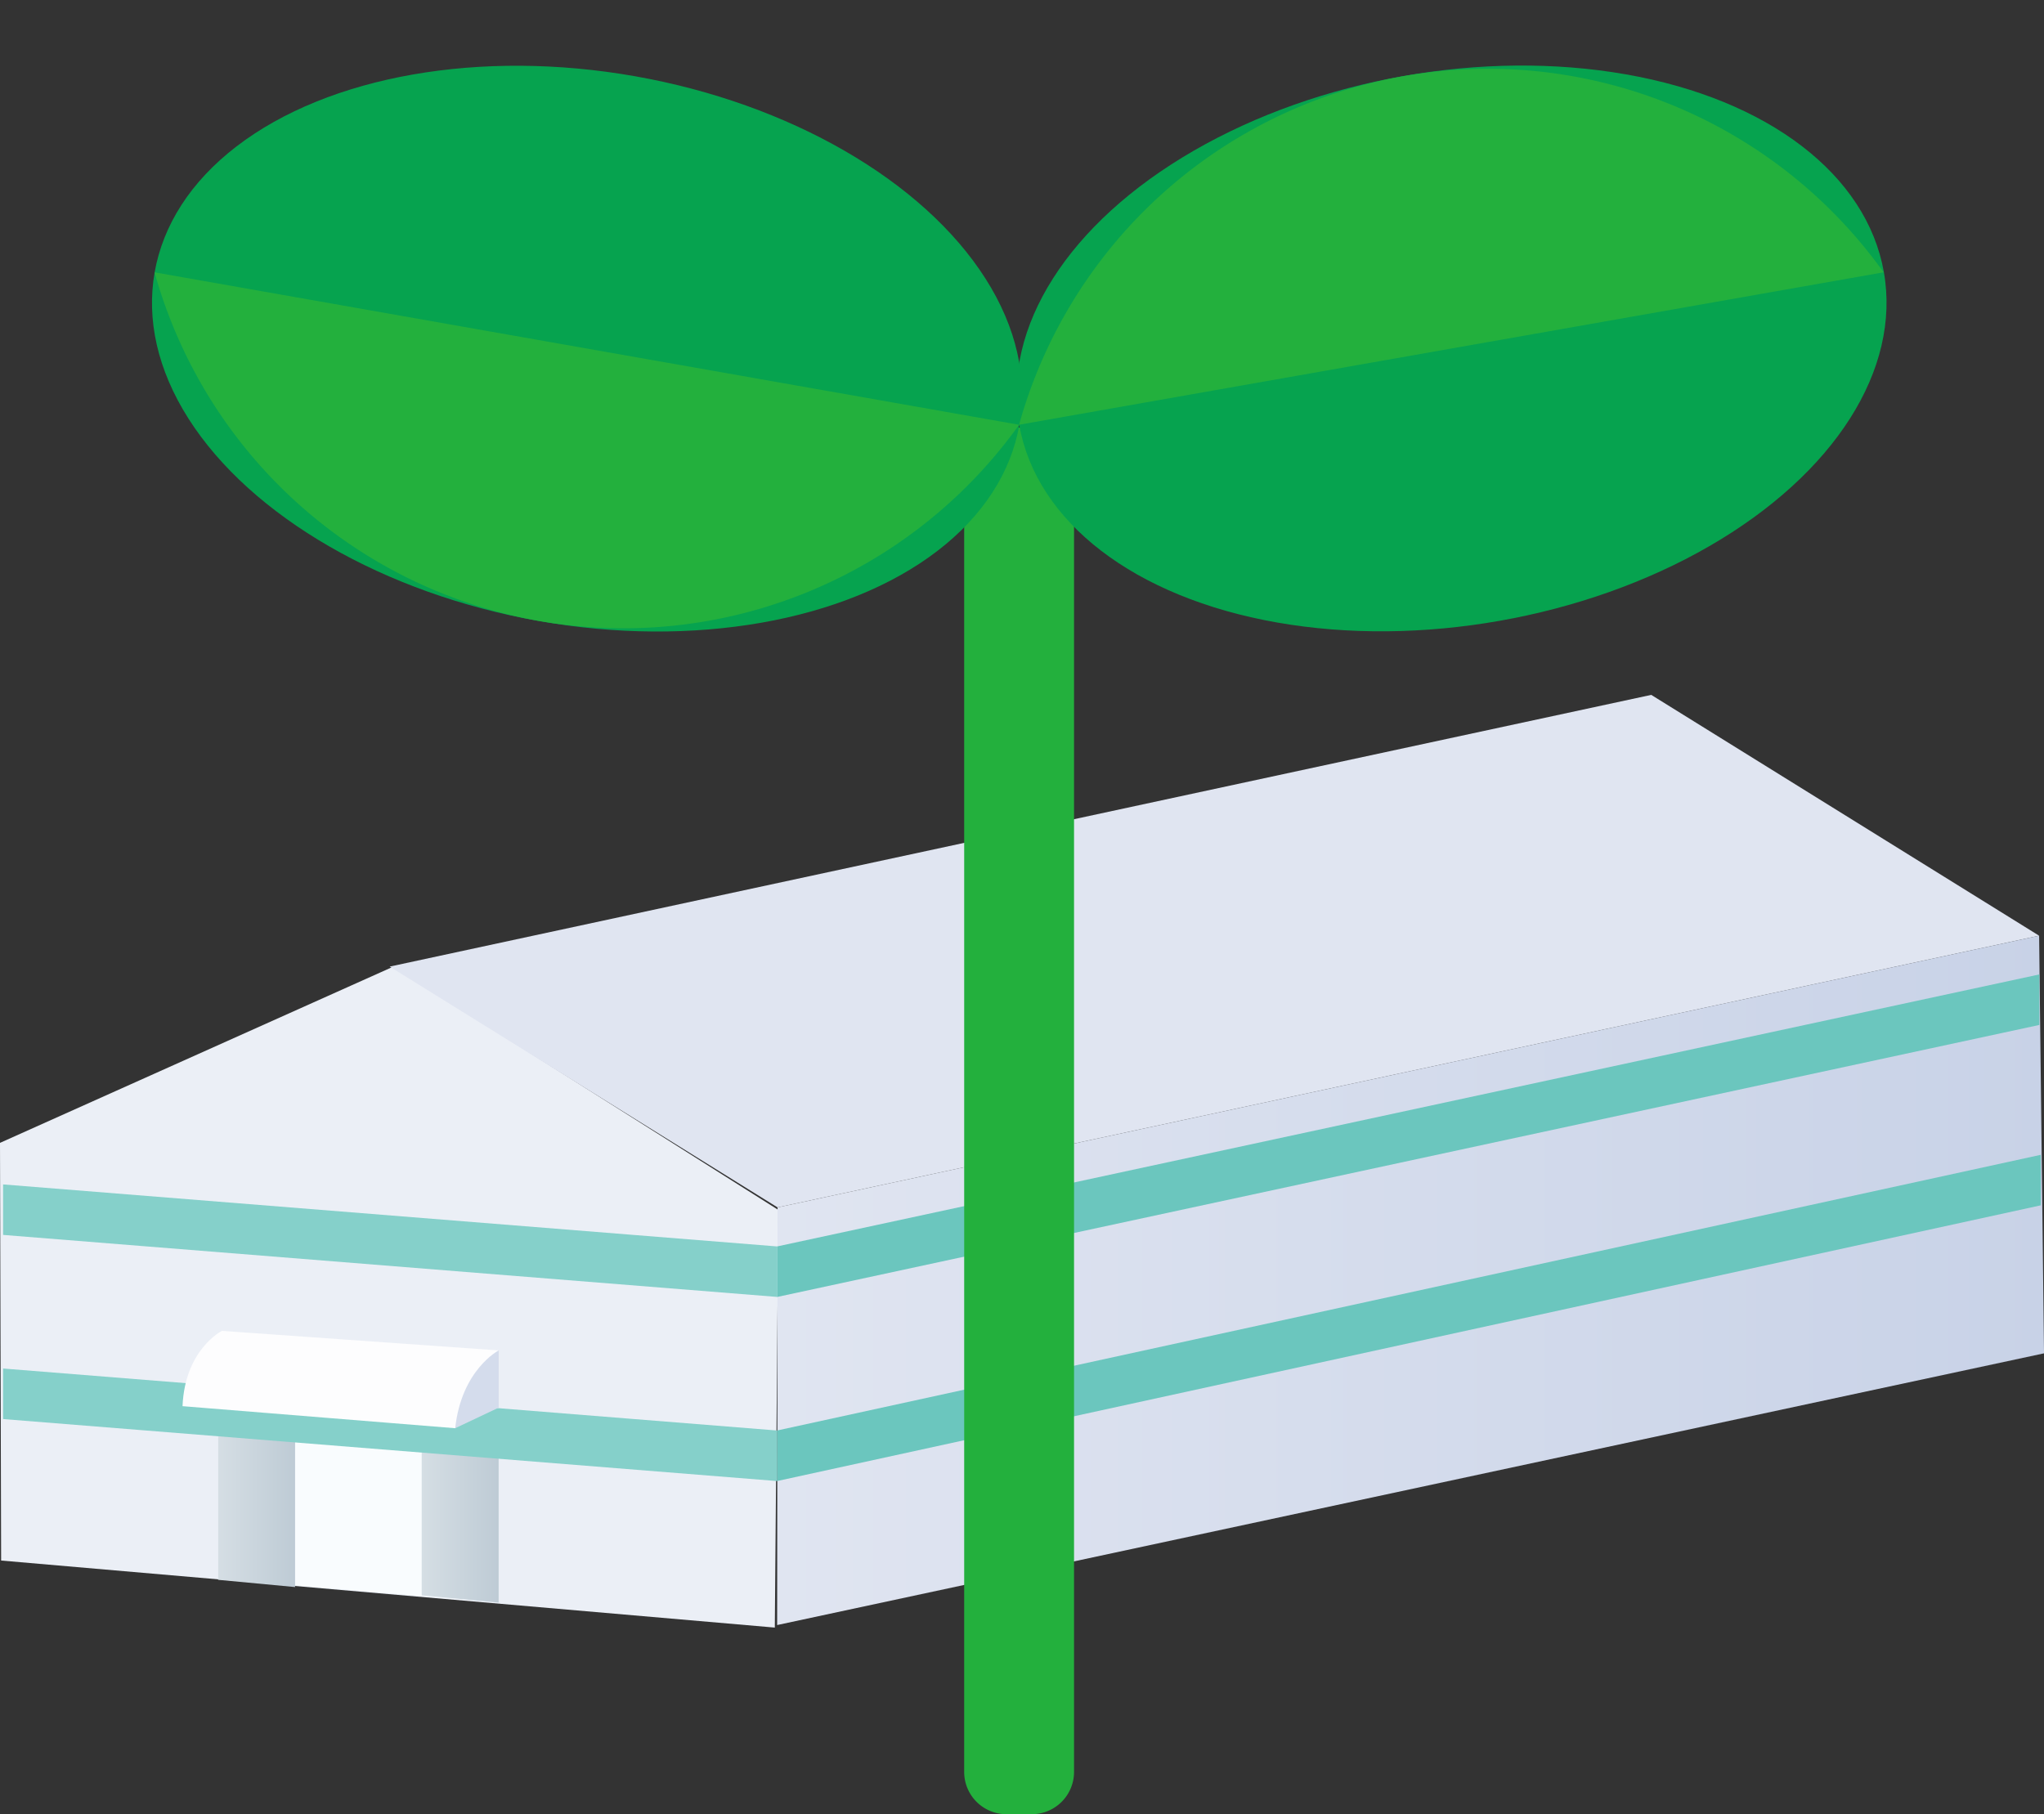
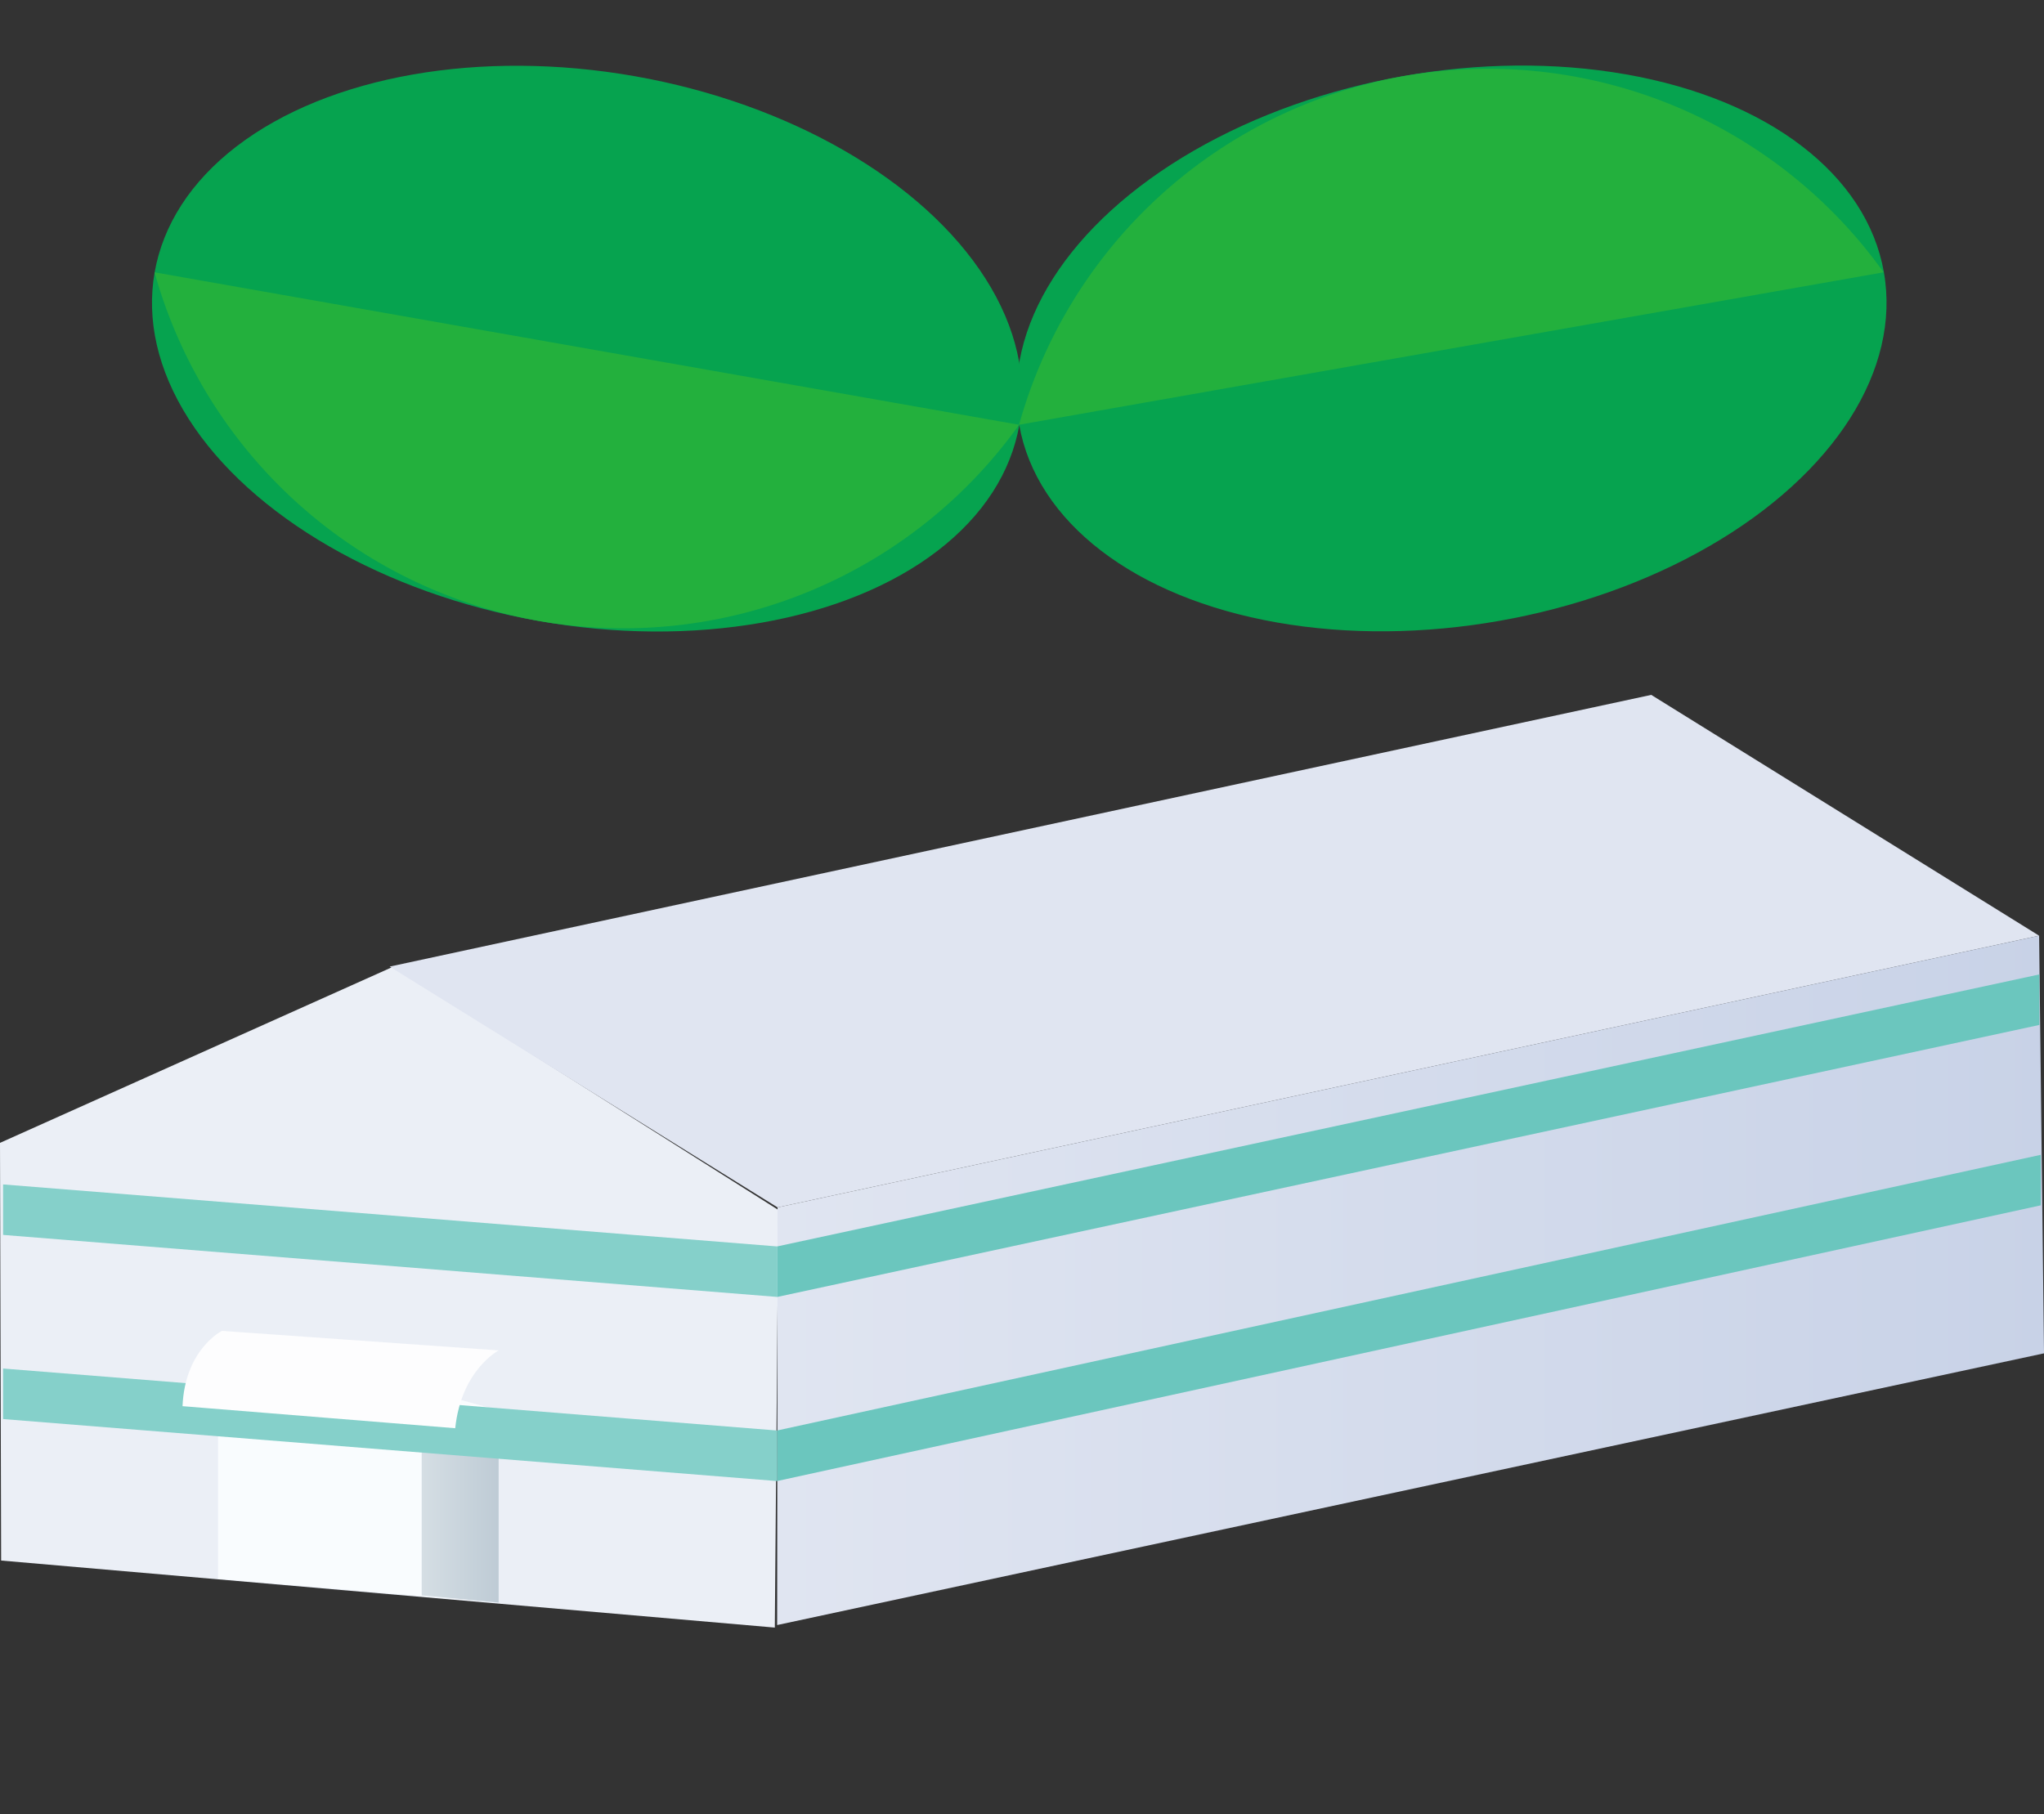
<svg xmlns="http://www.w3.org/2000/svg" width="141.149" height="125.296" viewBox="0 0 141.149 125.296">
  <rect x="0" y="0" width="141.149" height="125.296" fill="#333333" stroke="none" />
  <defs>
    <linearGradient id="linear-gradient" y1="0.5" x2="1" y2="0.5" gradientUnits="objectBoundingBox">
      <stop offset="0" stop-color="#e0e5f1" />
      <stop offset="1" stop-color="#c8d2e7" />
    </linearGradient>
    <linearGradient id="linear-gradient-2" y1="0.5" x2="1" y2="0.5" gradientUnits="objectBoundingBox">
      <stop offset="0" stop-color="#d5dee4" />
      <stop offset="1" stop-color="#becbd5" />
    </linearGradient>
  </defs>
  <g id="グループ_9241" data-name="グループ 9241" transform="translate(-324.051 -280.73)">
    <g id="グループ_9237" data-name="グループ 9237" transform="translate(324.051 328.721)">
      <path id="パス_16668" data-name="パス 16668" d="M351.215,322.188,377.8,338.994l-.244,28.844-53.427-4.631-.078-28.846Z" transform="translate(-324.051 -303.42)" fill="#ebeff6" />
      <g id="グループ_9234" data-name="グループ 9234" transform="translate(26.91)">
        <path id="パス_16669" data-name="パス 16669" d="M340.763,329.3l87.117-18.766,26.785,16.632-87.117,18.766Z" transform="translate(-340.763 -310.533)" fill="#e0e5f1" />
      </g>
      <g id="グループ_9235" data-name="グループ 9235" transform="translate(53.665 16.632)">
        <path id="パス_16670" data-name="パス 16670" d="M357.408,339.628l87.117-18.766.338,28.845-87.484,18.766Z" transform="translate(-357.378 -320.862)" fill="url(#linear-gradient)" />
      </g>
      <path id="パス_16671" data-name="パス 16671" d="M324.184,331.53l53.456,4.283V339.3l-53.456-4.283Z" transform="translate(-323.971 -297.719)" fill="#85d0ca" />
      <path id="パス_16672" data-name="パス 16672" d="M444.541,322.523,357.378,341.31V344.8l87.163-18.787Z" transform="translate(-303.713 -303.216)" fill="#6bc6be" />
      <path id="パス_16673" data-name="パス 16673" d="M444.639,330.26,357.378,349.3v3.491l87.261-19.042Z" transform="translate(-303.713 -298.494)" fill="#6bc6be" />
      <path id="パス_16674" data-name="パス 16674" d="M344.332,338.58" transform="translate(-311.675 -293.417)" fill="#eef6fd" />
      <path id="パス_16675" data-name="パス 16675" d="M352.779,343.23v13.283L333.4,354.87V337.923Z" transform="translate(-318.343 -293.818)" fill="#f9fcfe" />
      <path id="パス_16676" data-name="パス 16676" d="M347.45,341.407V354.69l-5.315-.5V340.91Z" transform="translate(-313.015 -291.995)" fill="url(#linear-gradient-2)" />
-       <path id="パス_16677" data-name="パス 16677" d="M338.72,340.739v13.283l-5.315-.5V340.241Z" transform="translate(-318.343 -292.403)" fill="url(#linear-gradient-2)" />
      <path id="パス_16678" data-name="パス 16678" d="M324.184,339.426l53.456,4.283V347.2l-53.456-4.283Z" transform="translate(-323.971 -292.901)" fill="#85d0ca" />
      <g id="グループ_9236" data-name="グループ 9236" transform="translate(12.606 43.927)">
-         <path id="パス_16679" data-name="パス 16679" d="M343.881,344.023l3-1.419V338.65a5.093,5.093,0,0,0-3.367,1.981A2.828,2.828,0,0,0,343.881,344.023Z" transform="translate(-325.05 -337.301)" fill="#d4dcec" />
        <path id="パス_16680" data-name="パス 16680" d="M353.709,339.161s-2.573,1.338-3,5.373l-18.83-1.523c.161-3.919,2.72-5.2,2.72-5.2l19.109,1.349" transform="translate(-331.88 -337.812)" fill="#fdfdfe" />
      </g>
    </g>
    <g id="グループ_9240" data-name="グループ 9240" transform="translate(331.408 280.73)">
-       <path id="パス_16681" data-name="パス 16681" d="M365.4,299.068v92.85a2.917,2.917,0,0,0,2.918,2.918h1.749a2.919,2.919,0,0,0,2.919-2.918v-92.85Z" transform="translate(-306.175 -269.539)" fill="#23b03d" />
      <g id="グループ_9238" data-name="グループ 9238">
        <ellipse id="楕円形_247" data-name="楕円形 247" cx="19.098" cy="30.31" rx="19.098" ry="30.31" transform="matrix(0.174, -0.985, 0.985, 0.174, 0, 37.616)" fill="#06a34f" />
        <path id="パス_16682" data-name="パス 16682" d="M330.68,292.41a33.6,33.6,0,0,0,59.7,10.528" transform="translate(-327.363 -273.602)" fill="#23b03d" />
      </g>
      <g id="グループ_9239" data-name="グループ 9239" transform="translate(59.7)">
        <ellipse id="楕円形_248" data-name="楕円形 248" cx="30.31" cy="19.098" rx="30.31" ry="19.098" transform="matrix(0.985, -0.174, 0.174, 0.985, 0, 10.527)" fill="#06a34f" />
        <path id="パス_16683" data-name="パス 16683" d="M367.754,308.257a33.6,33.6,0,0,1,59.7-10.528" transform="translate(-364.438 -278.922)" fill="#23b03d" />
      </g>
    </g>
  </g>
</svg>